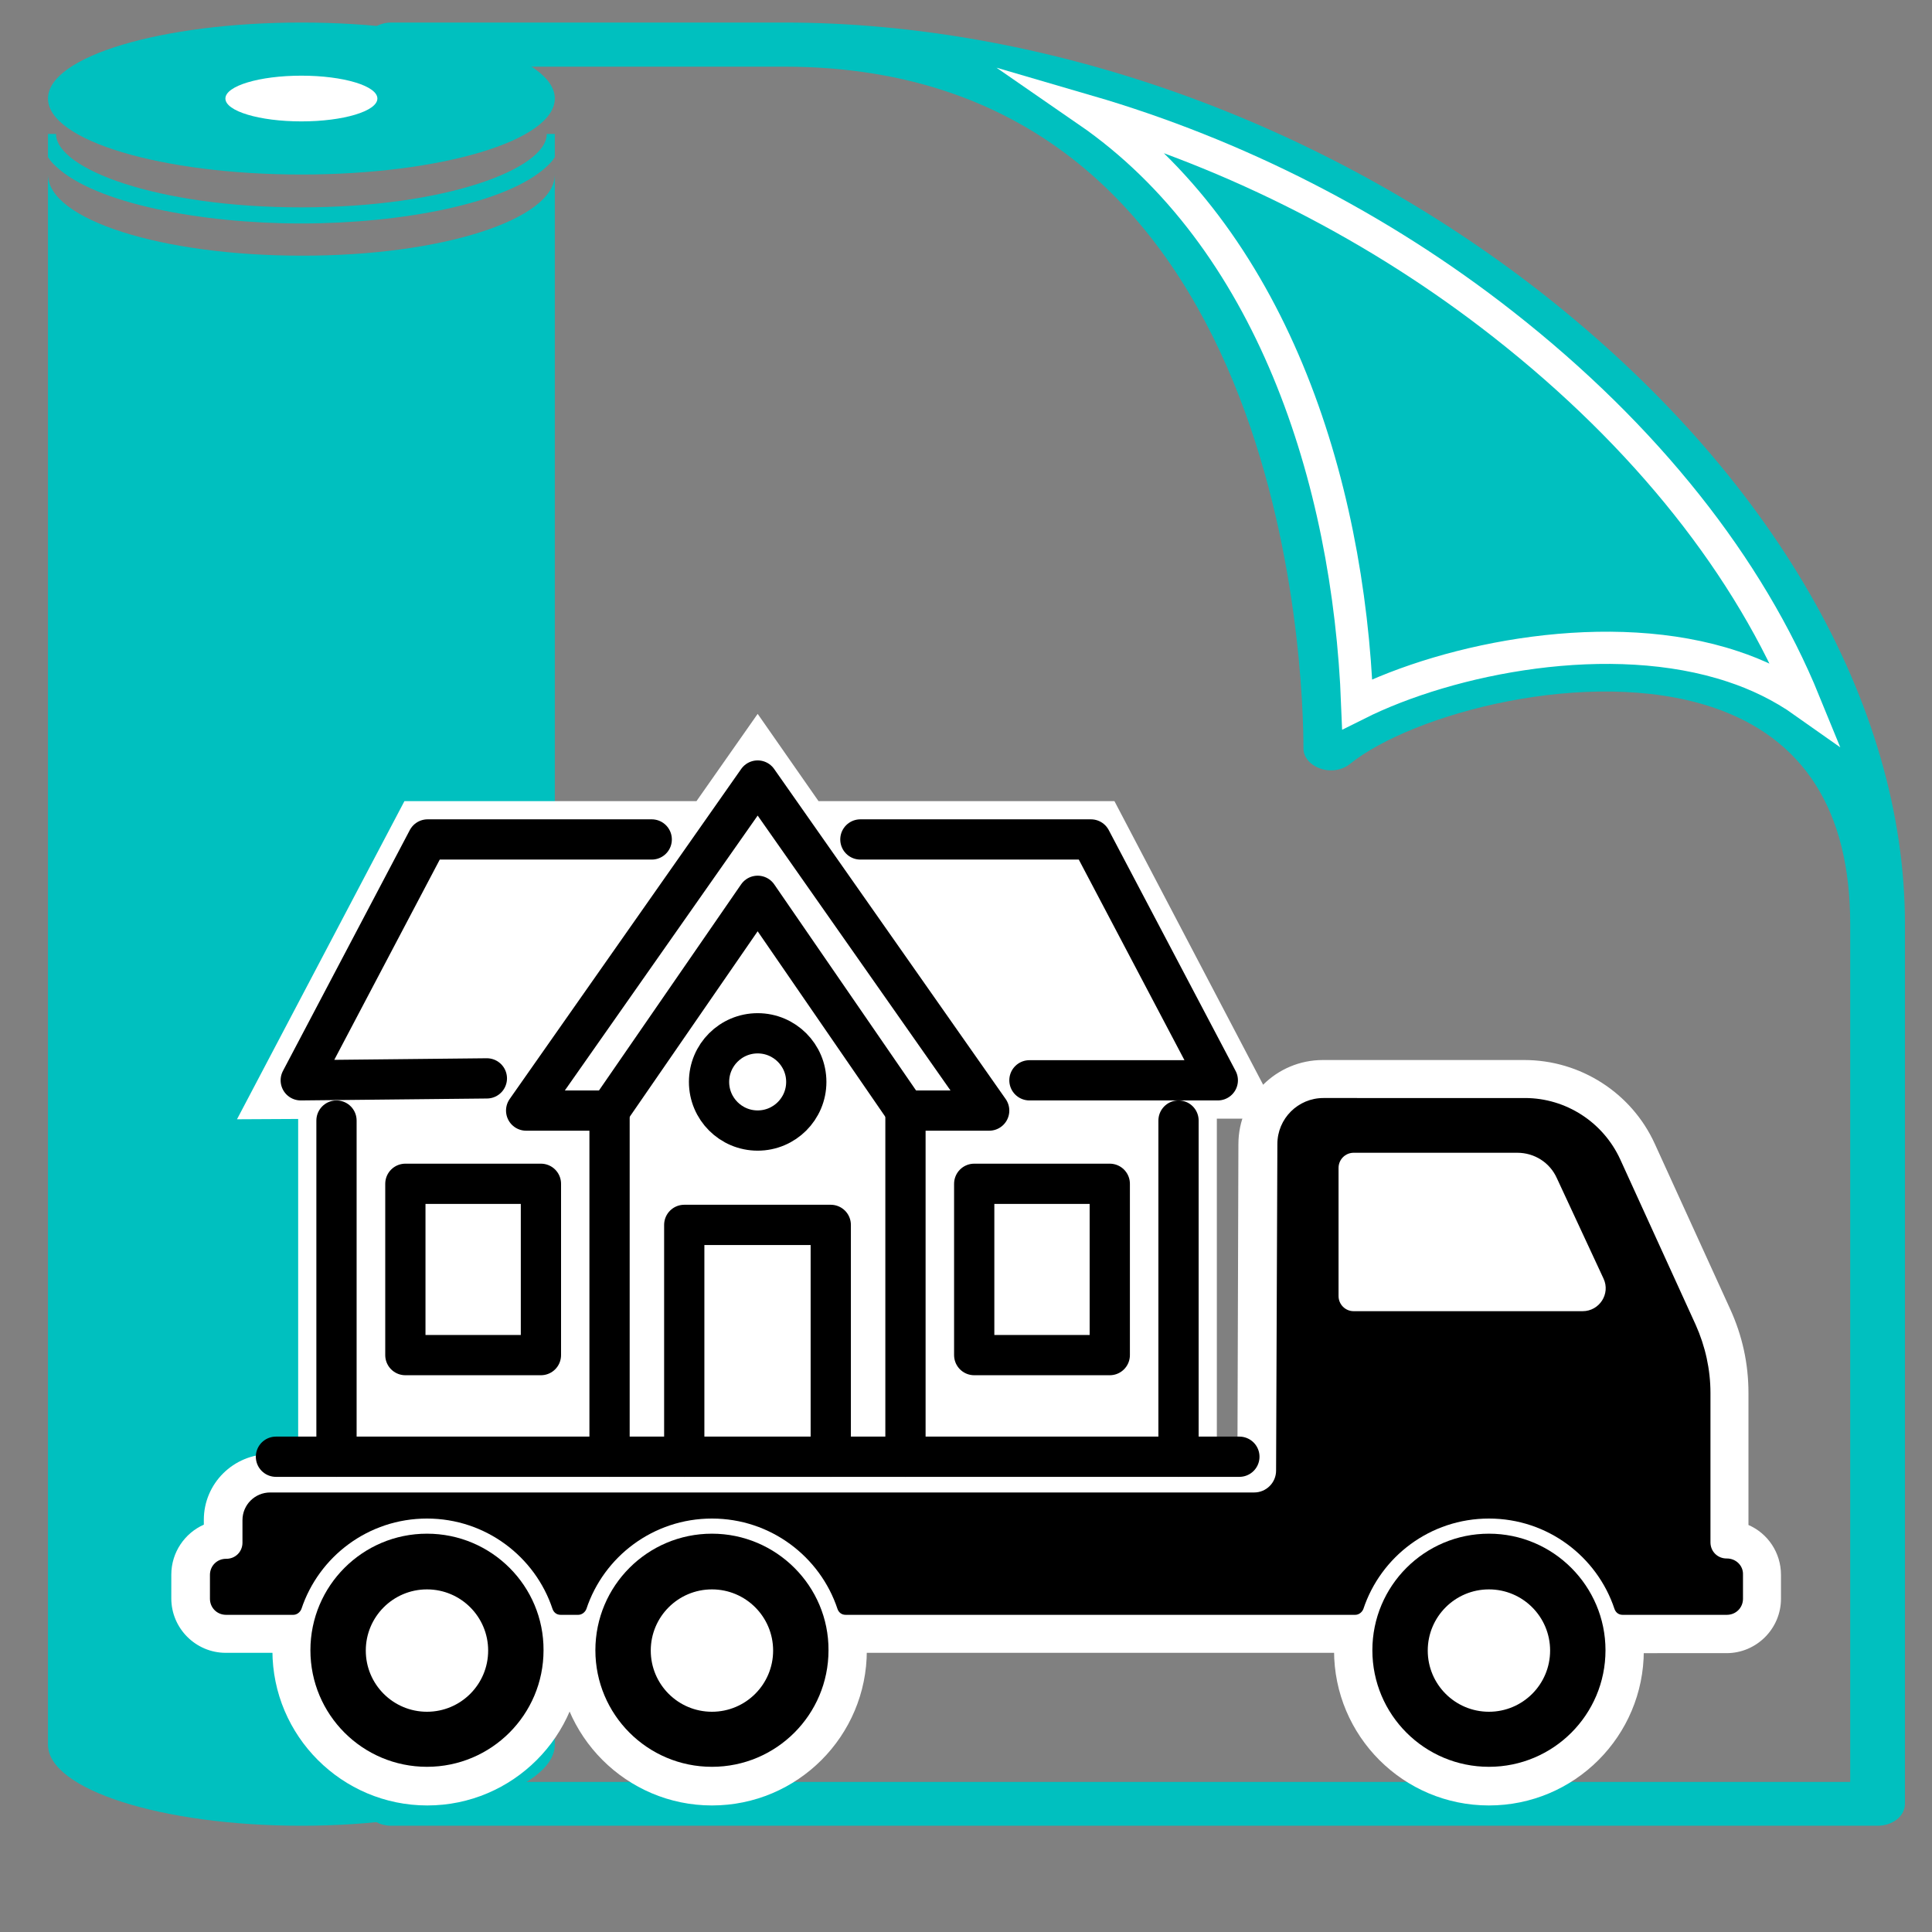
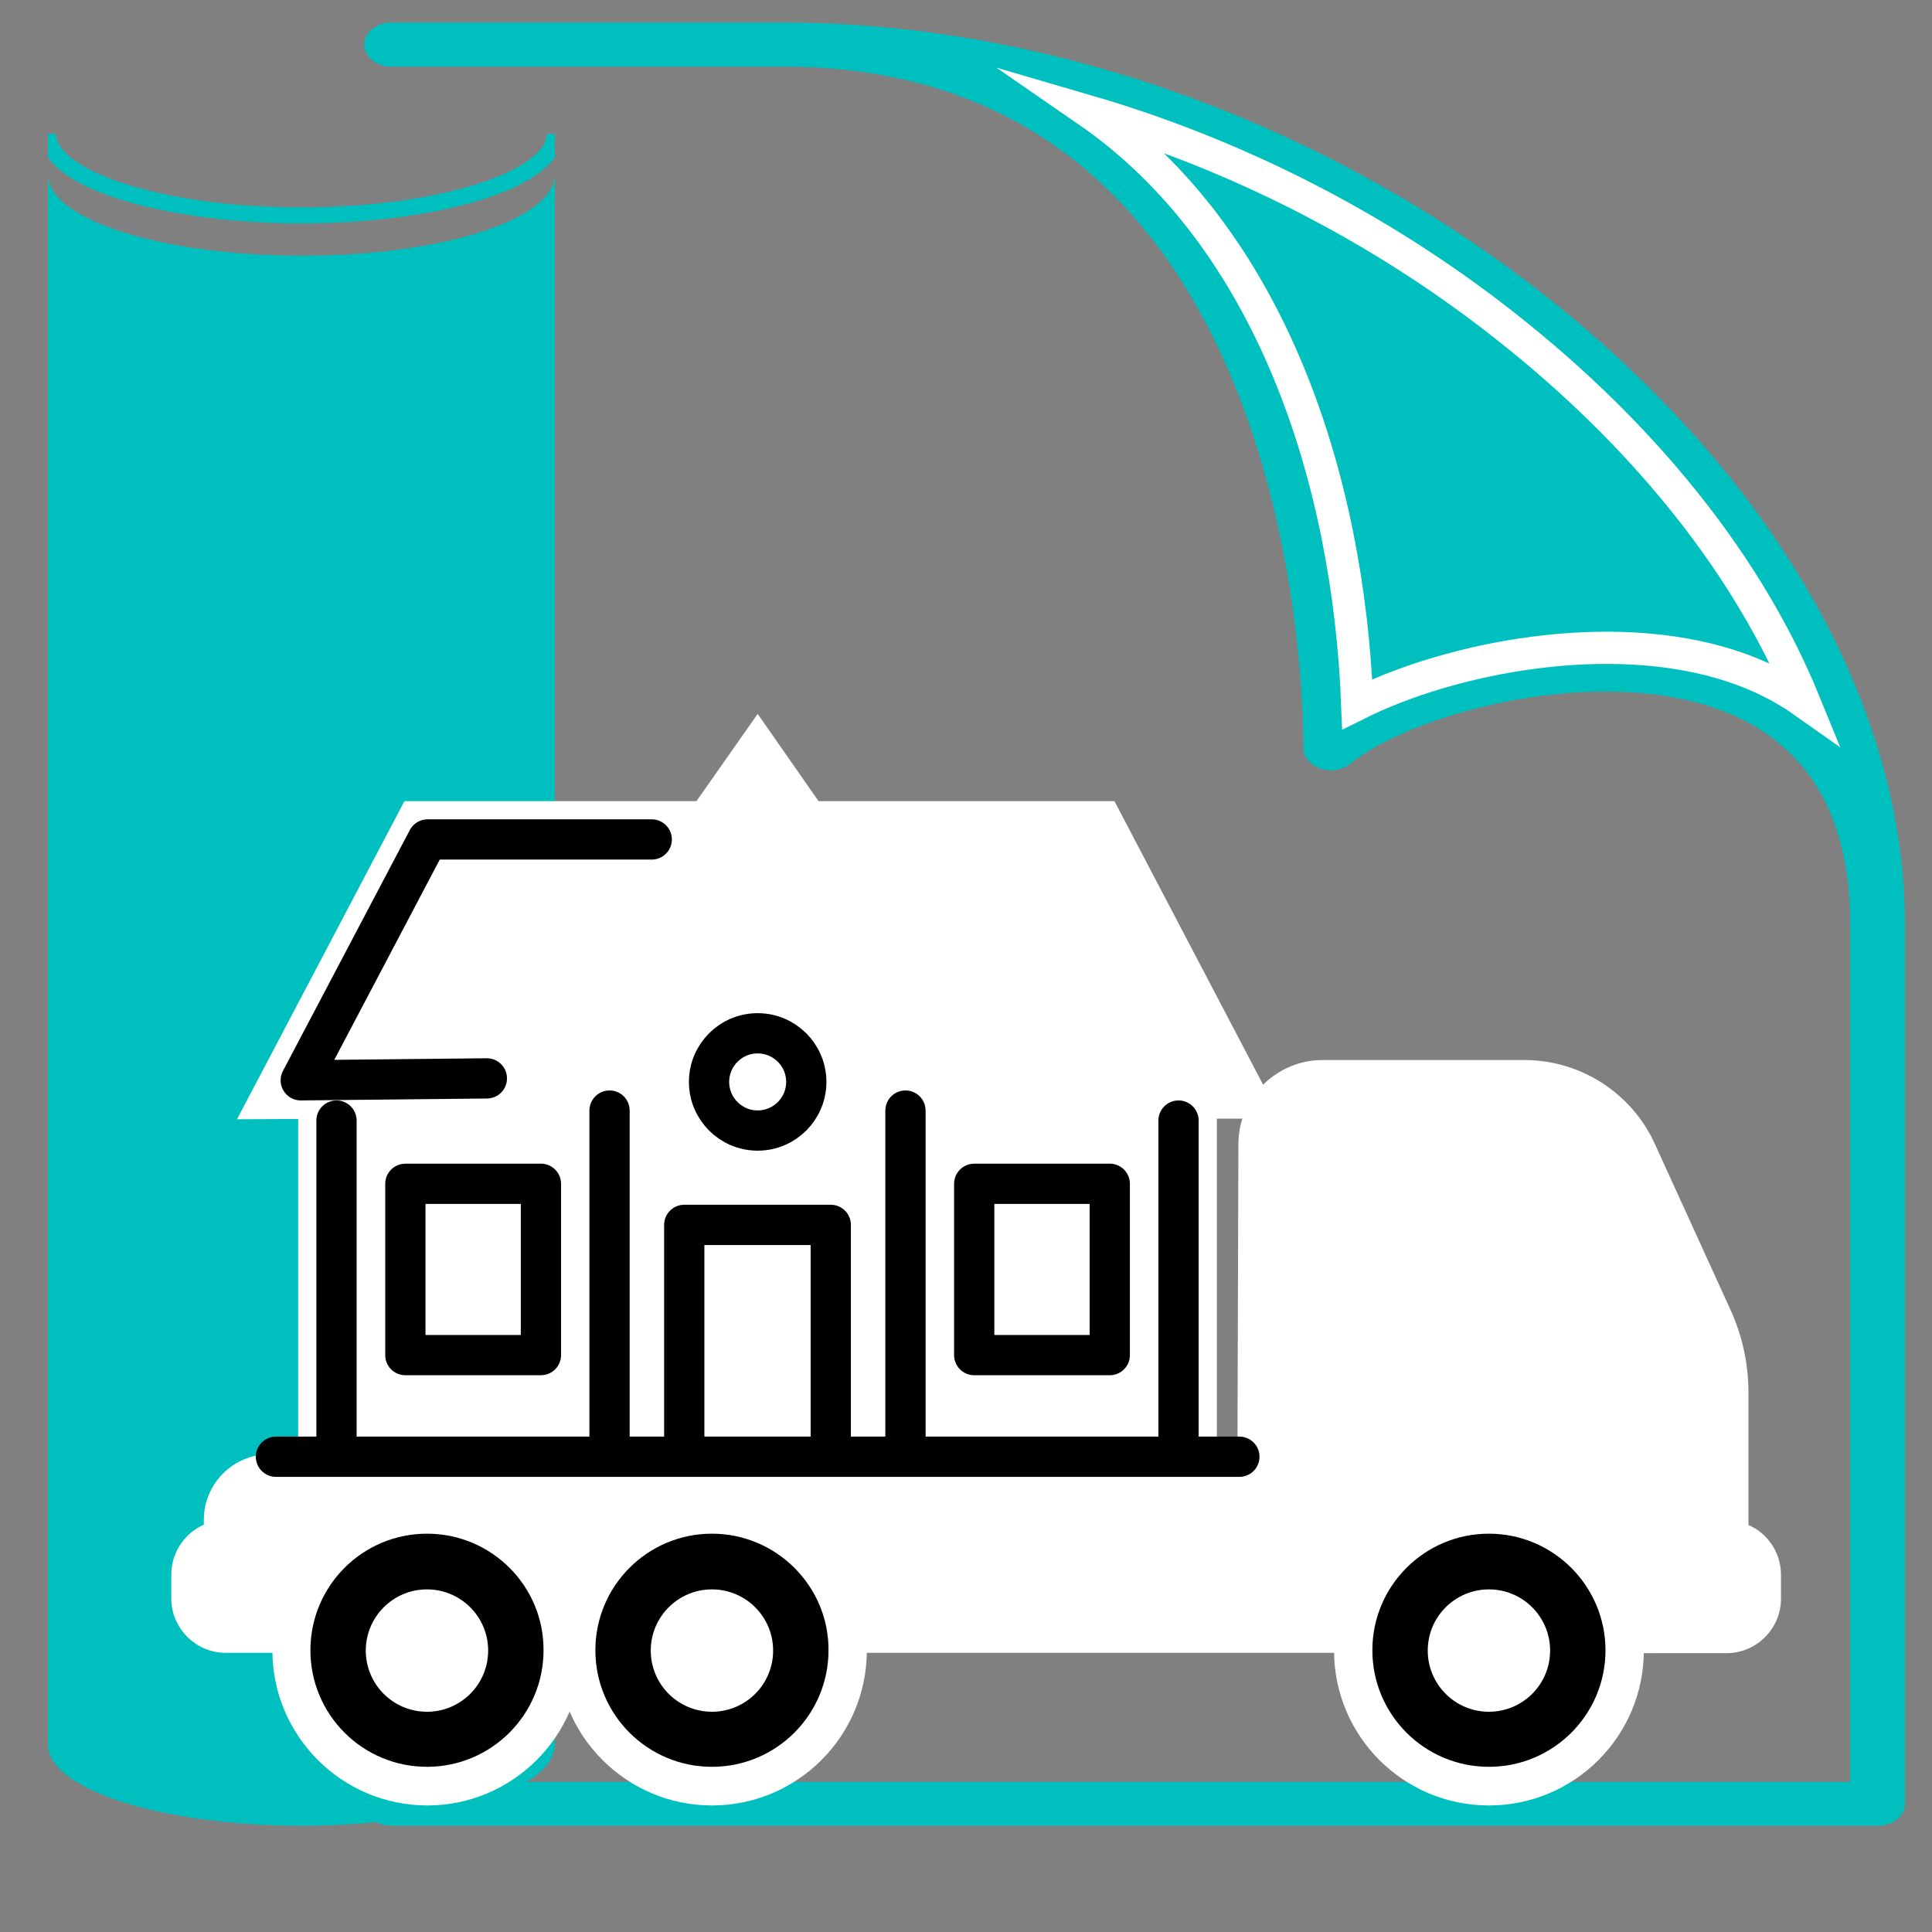
<svg xmlns="http://www.w3.org/2000/svg" version="1.1" id="Layer_1" x="0px" y="0px" viewBox="0 0 60 60" style="enable-background:new 0 0 60 60;" xml:space="preserve">
  <rect x="0" y="0" width="60" height="60" fill="#808080" stroke="none" />
  <style type="text/css">
	.st0{fill:#00C0BF;}
	.st1{fill:#FFFFFF;}
	.st2{fill:#00C0BF;stroke:#FFFFFF;stroke-miterlimit:10;}
	.st3{fill:none;stroke:#000000;stroke-width:1.25;stroke-linecap:round;stroke-linejoin:round;stroke-miterlimit:10;}
</style>
  <g>
    <g>
      <g>
        <g>
          <path class="st0" d="M17.23,5.42v48.76c0,1.4-3.53,2.52-7.87,2.52c-4.35,0-7.87-1.13-7.87-2.52V5.42c0,1.4,3.53,2.52,7.87,2.52      C13.71,7.95,17.23,6.82,17.23,5.42z" />
-           <ellipse class="st0" cx="9.36" cy="3.06" rx="7.87" ry="2.36" />
-           <ellipse class="st1" cx="9.36" cy="3.06" rx="2.36" ry="0.71" />
        </g>
        <path class="st0" d="M47.87,9.09C41.05,3.76,32.48,0.7,24.35,0.7h-12.2c-0.46,0-0.84,0.31-0.84,0.69c0,0.37,0.38,0.68,0.84,0.68     h12.2c15.68,0,16.13,19,16.13,21.17c0,0.28,0.21,0.52,0.53,0.63c0.31,0.11,0.68,0.05,0.92-0.15c1.93-1.55,7.39-3.04,11.24-1.76     c2.85,0.95,4.29,3.22,4.29,6.74v26.64l0.85,1.36c0.47,0,0.85-0.3,0.85-0.68V28.7C59.16,21.86,55.05,14.72,47.87,9.09z      M53.82,20.7c-3.8-1.27-8.79-0.27-11.67,1.17c-0.27-7-2.69-14.5-8.37-18.42c4.59,1.34,9.04,3.59,12.9,6.62     c4.44,3.48,7.65,7.55,9.36,11.74C55.32,21.3,54.55,20.94,53.82,20.7z M57.46,55.34H12.15c-0.46,0-0.84,0.3-0.84,0.68     c0,0.38,0.38,0.68,0.84,0.68h46.16L57.46,55.34z" />
        <path class="st2" d="M56.04,21.81c-0.72-0.51-1.49-0.87-2.22-1.11c-3.8-1.27-8.79-0.27-11.67,1.17c-0.27-7-2.69-14.5-8.37-18.42     c4.59,1.34,9.04,3.59,12.9,6.62C51.12,13.55,54.33,17.62,56.04,21.81z" />
        <g>
          <path class="st0" d="M17.23,4.16v0.72c-0.06,0.1-0.15,0.2-0.25,0.29c-1.23,1.15-4.5,1.77-7.62,1.77s-6.4-0.62-7.62-1.77      c-0.1-0.09-0.19-0.19-0.25-0.29V4.16h0.25c0,1.08,3.13,2.28,7.62,2.28s7.62-1.2,7.62-2.28H17.23z" />
        </g>
      </g>
    </g>
  </g>
  <g>
    <g>
      <path class="st1" d="M50.39,51.33c-0.63,0-1.18-0.4-1.38-1c-0.4-1.19-1.51-2-2.77-2c-1.26,0-2.37,0.8-2.77,2    c-0.2,0.6-0.75,1-1.38,1H26.26c-0.62,0-1.18-0.4-1.38-1c-0.4-1.19-1.51-2-2.77-2c-1.26,0-2.37,0.8-2.77,2c-0.2,0.6-0.75,1-1.38,1    h-0.55c-0.62,0-1.18-0.4-1.38-1c-0.4-1.19-1.51-2-2.77-2s-2.37,0.8-2.77,2c-0.2,0.6-0.75,1-1.38,1h-2.1    c-0.93,0-1.69-0.76-1.69-1.69V48.9c0-0.69,0.42-1.29,1.01-1.55V47.2c0-1.13,0.92-2.04,2.05-2.04h30.05l0.03-9.63    c0-1.44,1.18-2.61,2.62-2.61h6.26c1.74,0,3.33,1.02,4.05,2.6l2.34,5.13c0.38,0.83,0.57,1.7,0.57,2.61v4.1    c0.6,0.26,1.01,0.86,1.01,1.55v0.74c0,0.93-0.76,1.69-1.69,1.69H50.39z" />
      <path class="st1" d="M53.63,48.4h-0.01c-0.28,0-0.5-0.22-0.5-0.5v-4.64c0-0.73-0.16-1.45-0.46-2.12l-2.34-5.13    c-0.53-1.16-1.69-1.91-2.96-1.91H41.1c-0.79,0-1.43,0.64-1.43,1.43l-0.04,10.14c0,0.38-0.31,0.68-0.68,0.68H8.39    c-0.47,0-0.86,0.38-0.86,0.86v0.7c0,0.28-0.22,0.5-0.5,0.5H7.02c-0.28,0-0.5,0.22-0.5,0.5v0.74c0,0.28,0.22,0.5,0.5,0.5h0.51h1.58    c0.11,0,0.21-0.08,0.25-0.18c0.54-1.63,2.08-2.81,3.9-2.81c1.82,0,3.36,1.18,3.9,2.81c0.04,0.11,0.13,0.18,0.25,0.18h0.55    c0.11,0,0.21-0.08,0.25-0.18c0.54-1.63,2.08-2.81,3.9-2.81s3.36,1.18,3.9,2.81c0.04,0.11,0.13,0.18,0.25,0.18h15.83    c0.11,0,0.21-0.08,0.25-0.18c0.54-1.63,2.08-2.81,3.9-2.81c1.82,0,3.36,1.18,3.9,2.81c0.04,0.11,0.13,0.18,0.25,0.18h2.73h0.51    c0.28,0,0.5-0.22,0.5-0.5V48.9C54.14,48.62,53.91,48.4,53.63,48.4z" />
      <path class="st1" d="M13.27,56.07c-2.65,0-4.81-2.16-4.81-4.81s2.16-4.81,4.81-4.81c2.65,0,4.81,2.16,4.81,4.81    S15.92,56.07,13.27,56.07z" />
      <path class="st1" d="M13.26,47.63c-2,0-3.62,1.62-3.62,3.62c0,2,1.62,3.62,3.62,3.62c2,0,3.62-1.62,3.62-3.62    C16.89,49.26,15.27,47.63,13.26,47.63z" />
      <path class="st1" d="M22.11,56.07c-2.65,0-4.81-2.16-4.81-4.81s2.16-4.81,4.81-4.81s4.81,2.16,4.81,4.81S24.77,56.07,22.11,56.07z    " />
      <path class="st1" d="M22.11,47.63c-2,0-3.62,1.62-3.62,3.62c0,2,1.62,3.62,3.62,3.62c2,0,3.62-1.62,3.62-3.62    C25.74,49.26,24.11,47.63,22.11,47.63z" />
      <circle class="st1" cx="46.24" cy="51.26" r="4.81" />
      <path class="st1" d="M46.24,47.63c-2,0-3.62,1.62-3.62,3.62c0,2,1.62,3.62,3.62,3.62c2,0,3.62-1.62,3.62-3.62    C49.86,49.26,48.24,47.63,46.24,47.63z" />
      <polygon class="st1" points="9.26,46.43 9.26,34.75 7.36,34.76 12.56,24.88 21.63,24.88 23.53,22.17 25.42,24.88 34.61,24.88     39.78,34.74 37.79,34.74 37.79,46.43   " />
      <polygon class="st1" points="10.45,34.8 10.45,45.24 36.6,45.24 36.6,34.8 35.18,33.55 37.82,33.55 33.89,26.07 24.8,26.07     23.53,24.24 22.24,26.07 13.28,26.07 9.34,33.55 11.88,33.53   " />
    </g>
    <g>
      <g>
-         <path d="M53.63,48.4h-0.01c-0.28,0-0.5-0.22-0.5-0.5v-4.64c0-0.73-0.16-1.45-0.46-2.12l-2.34-5.13     c-0.53-1.16-1.69-1.91-2.96-1.91H41.1c-0.79,0-1.43,0.64-1.43,1.43l-0.04,10.14c0,0.38-0.31,0.68-0.68,0.68H8.39     c-0.47,0-0.86,0.38-0.86,0.86v0.7c0,0.28-0.22,0.5-0.5,0.5H7.02c-0.28,0-0.5,0.22-0.5,0.5v0.74c0,0.28,0.22,0.5,0.5,0.5h0.51     h1.58c0.11,0,0.21-0.08,0.25-0.18c0.54-1.63,2.08-2.81,3.9-2.81c1.82,0,3.36,1.18,3.9,2.81c0.04,0.11,0.13,0.18,0.25,0.18h0.55     c0.11,0,0.21-0.08,0.25-0.18c0.54-1.63,2.08-2.81,3.9-2.81c1.82,0,3.36,1.18,3.9,2.81c0.04,0.11,0.13,0.18,0.25,0.18h15.83     c0.11,0,0.21-0.08,0.25-0.18c0.54-1.63,2.08-2.81,3.9-2.81c1.82,0,3.36,1.18,3.9,2.81c0.04,0.11,0.13,0.18,0.25,0.18h2.73h0.51     c0.28,0,0.5-0.22,0.5-0.5V48.9C54.14,48.62,53.91,48.4,53.63,48.4z" />
        <path d="M13.26,47.63c-2,0-3.62,1.62-3.62,3.62c0,2,1.62,3.62,3.62,3.62c2,0,3.62-1.62,3.62-3.62     C16.89,49.26,15.27,47.63,13.26,47.63z M13.26,53.16c-1.05,0-1.9-0.85-1.9-1.9s0.85-1.9,1.9-1.9s1.9,0.85,1.9,1.9     S14.31,53.16,13.26,53.16z" />
        <path d="M22.11,47.63c-2,0-3.62,1.62-3.62,3.62c0,2,1.62,3.62,3.62,3.62c2,0,3.62-1.62,3.62-3.62     C25.74,49.26,24.11,47.63,22.11,47.63z M22.11,53.16c-1.05,0-1.9-0.85-1.9-1.9s0.85-1.9,1.9-1.9c1.05,0,1.9,0.85,1.9,1.9     S23.16,53.16,22.11,53.16z" />
        <path d="M46.24,47.63c-2,0-3.62,1.62-3.62,3.62c0,2,1.62,3.62,3.62,3.62c2,0,3.62-1.62,3.62-3.62     C49.86,49.26,48.24,47.63,46.24,47.63z M46.24,53.16c-1.05,0-1.9-0.85-1.9-1.9s0.85-1.9,1.9-1.9c1.05,0,1.9,0.85,1.9,1.9     S47.29,53.16,46.24,53.16z" />
      </g>
      <g>
        <line class="st3" x1="38.49" y1="45.24" x2="8.57" y2="45.24" />
        <line class="st3" x1="36.6" y1="45.24" x2="36.6" y2="34.8" />
        <line class="st3" x1="10.45" y1="34.8" x2="10.45" y2="45.24" />
-         <polygon class="st3" points="18.93,34.49 23.53,27.82 28.12,34.49 30.72,34.49 23.53,24.24 16.34,34.49    " />
        <polyline class="st3" points="20.24,26.07 13.28,26.07 9.34,33.55 15.12,33.49    " />
-         <polyline class="st3" points="31.97,33.55 37.82,33.55 33.88,26.07 26.72,26.07    " />
        <line class="st3" x1="28.12" y1="34.49" x2="28.12" y2="45.24" />
        <line class="st3" x1="18.93" y1="34.49" x2="18.93" y2="45.24" />
        <g>
          <g>
            <rect x="30.26" y="36.76" transform="matrix(-1 -4.406176e-11 4.406176e-11 -1 64.725 78.844)" class="st3" width="4.21" height="5.32" />
          </g>
          <g>
            <rect x="12.58" y="36.76" transform="matrix(-1 -4.578927e-11 4.578927e-11 -1 29.379 78.844)" class="st3" width="4.21" height="5.32" />
          </g>
        </g>
        <polyline class="st3" points="25.8,45.24 25.8,38.04 21.25,38.04 21.25,45.24    " />
        <circle class="st3" cx="23.53" cy="33.6" r="1.51" />
      </g>
      <path class="st1" d="M47.12,35.8h-5.08c-0.26,0-0.47,0.21-0.47,0.47v3.98c0,0.26,0.21,0.47,0.47,0.47h7.11    c0.52,0,0.87-0.54,0.65-1.01l-1.45-3.12C48.13,36.1,47.65,35.8,47.12,35.8z" />
    </g>
  </g>
</svg>